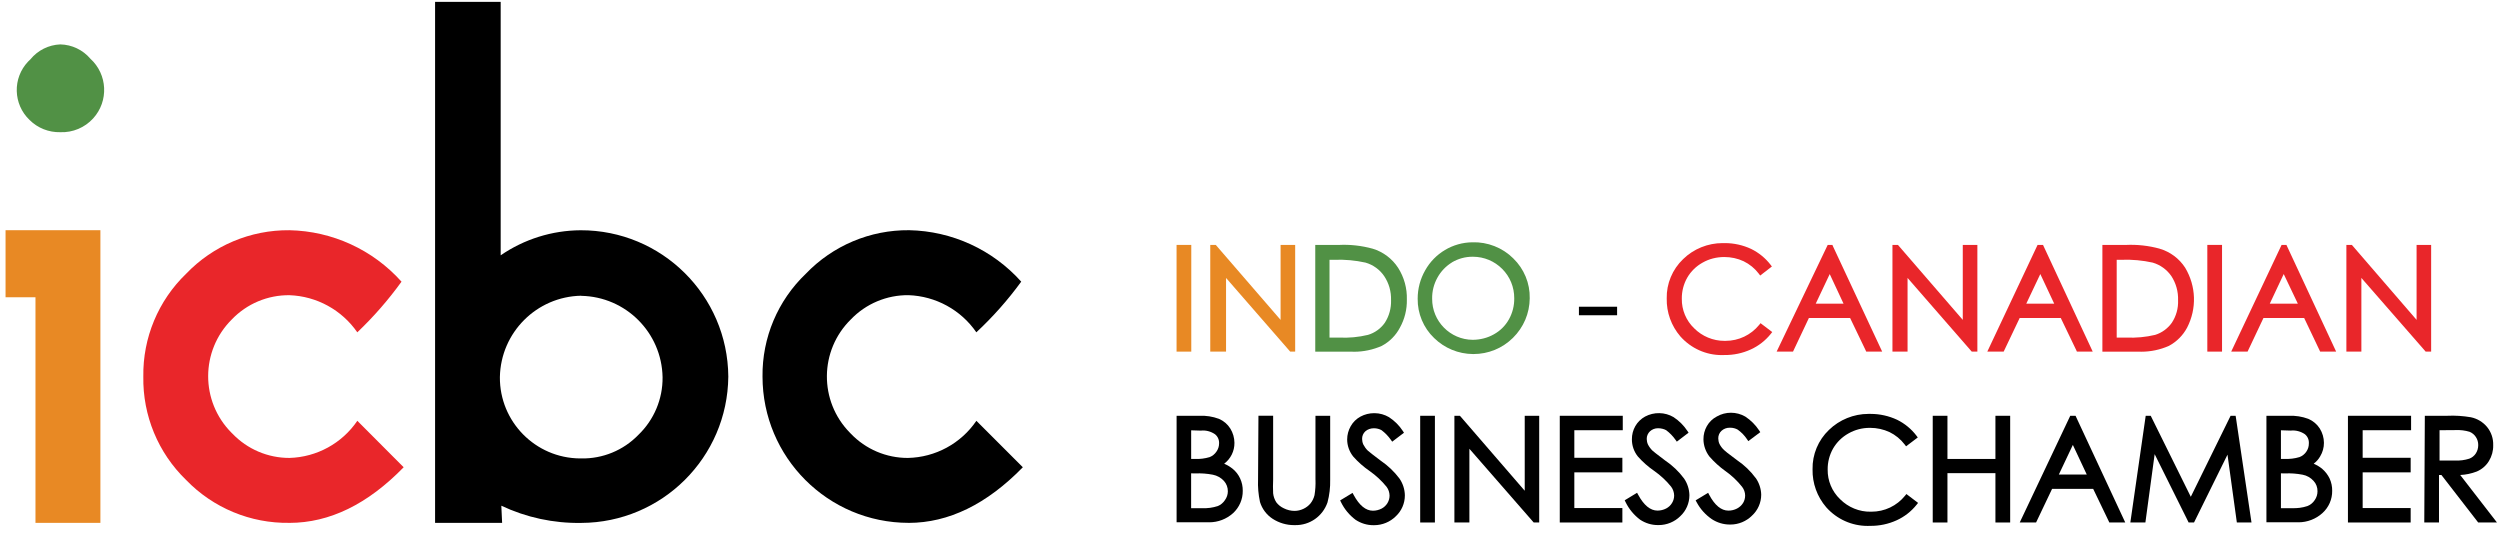
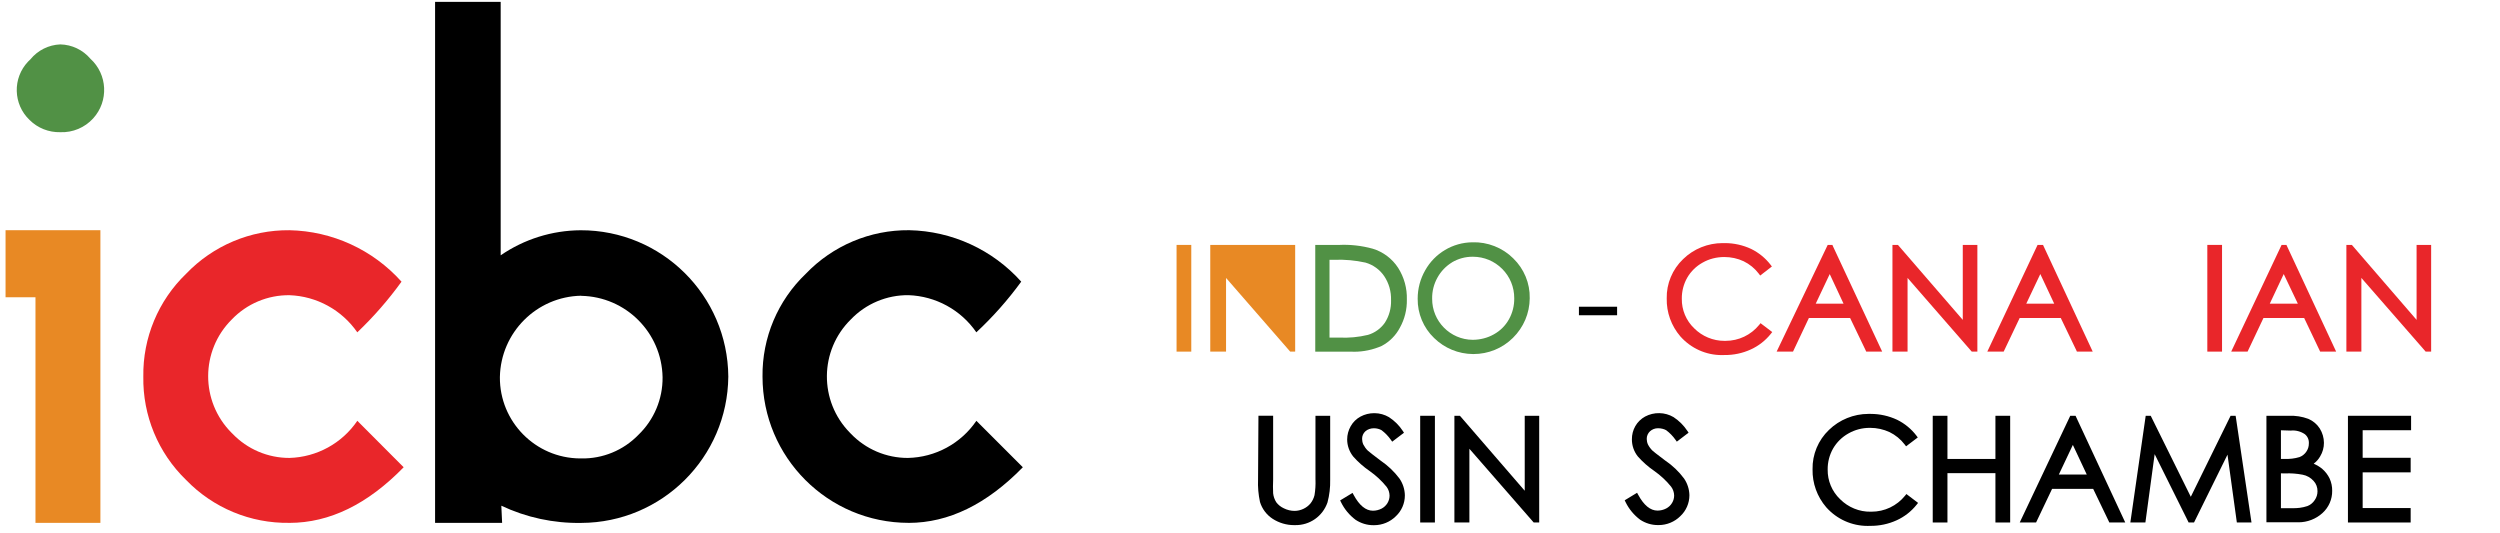
<svg xmlns="http://www.w3.org/2000/svg" width="291" height="62" viewBox="0 0 291 62" fill="none">
  <g clip-path="url(#clip0_137_32)">
    <path d="M4.129 60.86V34.604H0.646V26.798H11.687V60.86H4.129Z" fill="#E88924" />
    <path d="M33.693 60.86C29.165 60.935 24.808 59.125 21.661 55.866C18.406 52.718 16.604 48.36 16.683 43.831C16.615 39.326 18.417 34.996 21.661 31.87C24.801 28.589 29.154 26.755 33.693 26.798C38.682 26.898 43.406 29.068 46.736 32.787C45.205 34.907 43.485 36.881 41.59 38.684C39.788 36.078 36.862 34.475 33.697 34.361C31.163 34.333 28.73 35.357 26.977 37.188C23.331 40.818 23.313 46.715 26.942 50.366C26.977 50.405 27.017 50.441 27.056 50.477C28.79 52.29 31.192 53.311 33.7 53.303C36.873 53.211 39.809 51.605 41.594 48.981L46.986 54.389C42.793 58.697 38.364 60.856 33.7 60.863L33.693 60.86Z" fill="#E9262A" />
    <path d="M58.354 58.861L58.447 60.864H50.643V0.221H58.279V29.718C61.02 27.837 64.257 26.823 67.579 26.802C77.021 26.777 84.707 34.39 84.775 43.834C84.693 53.24 77.06 60.832 67.657 60.867C64.446 60.924 61.263 60.239 58.358 58.865L58.354 58.861ZM67.654 34.422C62.465 34.519 58.283 38.702 58.187 43.892C58.144 49.078 62.315 53.318 67.5 53.361C67.55 53.361 67.604 53.361 67.654 53.361C70.151 53.411 72.557 52.422 74.298 50.627C76.129 48.874 77.153 46.44 77.124 43.906C77.028 38.716 72.846 34.533 67.657 34.436V34.422H67.654Z" fill="black" />
    <path d="M105.768 60.861C96.369 60.853 88.757 53.229 88.757 43.828C88.704 39.312 90.531 34.983 93.796 31.867C96.936 28.587 101.29 26.752 105.829 26.795C110.817 26.895 115.542 29.065 118.871 32.784C117.323 34.911 115.574 36.885 113.647 38.681C111.849 36.071 108.919 34.469 105.754 34.358C103.22 34.33 100.787 35.354 99.034 37.185C95.366 40.794 95.316 46.69 98.924 50.363C98.96 50.402 98.999 50.438 99.034 50.477C100.769 52.291 103.17 53.311 105.679 53.304C108.88 53.236 111.849 51.627 113.651 48.982L119.057 54.389C114.853 58.697 110.425 60.857 105.772 60.864L105.768 60.861Z" fill="black" />
    <path d="M7.016 15.387C5.682 15.419 4.39 14.909 3.444 13.966C1.521 12.135 1.442 9.091 3.276 7.163C3.359 7.074 3.448 6.992 3.537 6.91C4.393 5.857 5.66 5.222 7.02 5.168C8.369 5.197 9.642 5.803 10.517 6.831C12.526 8.659 12.672 11.768 10.845 13.781C9.867 14.855 8.468 15.444 7.02 15.387H7.016Z" fill="#519145" />
    <path d="M138.665 28.508H136.952V40.929H138.665V28.508Z" fill="#E88924" />
-     <path d="M149.06 28.508V37.235L141.516 28.508H140.874V40.929H142.712V32.352L150.102 40.84L150.18 40.929H150.758V28.508H149.06Z" fill="#E88924" />
+     <path d="M149.06 28.508L141.516 28.508H140.874V40.929H142.712V32.352L150.102 40.84L150.18 40.929H150.758V28.508H149.06Z" fill="#E88924" />
    <path d="M162.734 31.163C162.042 30.103 160.993 29.314 159.776 28.947C158.484 28.593 157.153 28.443 155.829 28.511H153.096V40.932H157.239C157.367 40.94 157.496 40.943 157.624 40.943C158.719 40.943 159.822 40.711 160.839 40.261C161.746 39.779 162.477 39.041 162.948 38.141C163.505 37.142 163.783 36.007 163.758 34.875C163.797 33.562 163.444 32.28 162.738 31.167L162.734 31.163ZM161.92 34.947C161.945 35.878 161.699 36.781 161.203 37.556C160.729 38.241 160.022 38.748 159.233 38.98C158.138 39.244 157.021 39.351 155.872 39.294H154.755V30.239H155.344C156.539 30.196 157.77 30.306 158.944 30.567C159.829 30.82 160.604 31.381 161.121 32.141C161.674 32.969 161.949 33.936 161.917 34.954L161.92 34.947Z" fill="#519145" />
    <path d="M176.151 30.081C174.895 28.828 173.143 28.143 171.38 28.204C169.1 28.229 167.005 29.475 165.892 31.466C165.317 32.469 165.014 33.615 165.018 34.768C164.993 36.488 165.689 38.159 166.93 39.344C168.144 40.532 169.753 41.196 171.452 41.211H171.512C173.239 41.211 174.867 40.547 176.101 39.333C177.35 38.105 178.046 36.463 178.06 34.718C178.099 32.98 177.4 31.291 176.151 30.085V30.081ZM169.014 30.535C169.732 30.11 170.552 29.885 171.387 29.885H171.462C172.747 29.889 173.953 30.392 174.859 31.302C175.766 32.212 176.262 33.422 176.258 34.714C176.272 35.575 176.058 36.428 175.634 37.181C175.227 37.909 174.624 38.509 173.885 38.916C173.15 39.337 172.276 39.551 171.423 39.554C168.804 39.537 166.684 37.391 166.702 34.768C166.684 33.908 166.902 33.055 167.326 32.301C167.726 31.577 168.315 30.967 169.018 30.538L169.014 30.535Z" fill="#519145" />
    <path d="M183.787 35.703H188.23V36.695H183.787V35.703Z" fill="black" />
    <path d="M204.926 37.62L204.769 37.816C203.802 39.001 202.378 39.676 200.848 39.676H200.712C199.406 39.676 198.132 39.148 197.208 38.22C196.269 37.327 195.741 36.075 195.763 34.772C195.752 33.908 195.973 33.055 196.401 32.309C196.826 31.581 197.44 30.981 198.182 30.57C198.946 30.135 199.795 29.921 200.698 29.917C201.49 29.917 202.257 30.078 202.96 30.41C203.652 30.745 204.266 31.249 204.73 31.863L204.887 32.073L206.247 31.02L206.09 30.813C205.494 30.042 204.719 29.41 203.841 28.979C202.889 28.532 201.836 28.297 200.794 28.297C200.691 28.297 200.598 28.297 200.501 28.297C198.799 28.297 197.136 28.968 195.92 30.157C194.667 31.349 193.968 33.023 194.007 34.736C193.971 36.36 194.539 37.931 195.598 39.162C196.837 40.554 198.585 41.336 200.419 41.332C200.523 41.332 200.623 41.332 200.723 41.325C201.782 41.339 202.842 41.114 203.795 40.675C204.698 40.265 205.501 39.637 206.122 38.862L206.289 38.651L204.93 37.62H204.926Z" fill="#E9262A" />
    <path d="M213.359 28.658L213.287 28.508H212.745L206.8 40.929H208.705L210.554 37.017H215.353L217.162 40.779L217.23 40.929H219.086L213.355 28.661L213.359 28.658ZM214.59 35.35H211.35L212.98 31.902L214.59 35.35Z" fill="#E9262A" />
    <path d="M228.467 37.234L220.999 28.6L220.924 28.507H220.281V40.928H222.04V32.351L229.434 40.839L229.513 40.928H230.166V28.507H228.467V37.234Z" fill="#E9262A" />
    <path d="M237.813 28.507H237.174L231.322 40.928H233.227L235.09 37.016H239.875L241.684 40.778L241.752 40.928H243.593L237.877 28.66L237.809 28.51L237.813 28.507ZM239.112 35.349H235.857L237.492 31.898L239.112 35.349Z" fill="#E9262A" />
-     <path d="M251.384 28.946C250.092 28.593 248.764 28.447 247.437 28.511H244.718V40.932H248.875C249 40.939 249.125 40.939 249.246 40.939C250.342 40.939 251.441 40.711 252.458 40.261C253.36 39.779 254.096 39.044 254.581 38.134C255.719 35.917 255.637 33.315 254.356 31.166C253.664 30.096 252.611 29.307 251.38 28.95L251.384 28.946ZM253.528 34.95C253.564 35.882 253.314 36.781 252.811 37.556C252.336 38.234 251.633 38.744 250.859 38.98C249.763 39.24 248.647 39.344 247.498 39.294H246.384V30.238H246.973C248.168 30.195 249.4 30.306 250.57 30.567C251.455 30.824 252.229 31.384 252.747 32.137C253.289 32.976 253.56 33.943 253.528 34.953V34.95Z" fill="#E9262A" />
    <path d="M258.645 28.507H256.932V40.928H258.645V28.507Z" fill="#E9262A" />
    <path d="M266.139 28.507H265.578L259.712 40.928H261.617L263.466 37.016H268.205L270.067 40.928H271.927L266.21 28.66L266.142 28.51L266.139 28.507ZM267.47 35.349H264.201L265.825 31.898L267.47 35.349Z" fill="#E9262A" />
    <path d="M281.29 28.507V37.234L273.836 28.6L273.761 28.507H273.119V40.928H274.864V32.351L282.272 40.839L282.347 40.928H282.985V28.507H281.29Z" fill="#E9262A" />
-     <path d="M143.496 54.578C143.186 54.332 142.851 54.132 142.494 53.975C143.25 53.408 143.703 52.501 143.689 51.544C143.686 50.959 143.518 50.381 143.207 49.881C142.893 49.381 142.44 48.992 141.887 48.753C141.152 48.482 140.388 48.361 139.614 48.4H136.956V60.789H140.517C140.595 60.792 140.674 60.796 140.752 60.796C141.78 60.796 142.761 60.421 143.532 59.729C144.26 59.058 144.67 58.108 144.656 57.13C144.663 56.634 144.563 56.156 144.356 55.703C144.164 55.274 143.868 54.889 143.5 54.586L143.496 54.578ZM140.817 53.204C140.249 53.376 139.66 53.45 139.061 53.422H138.651V50.088L139.785 50.124C140.371 50.056 140.952 50.224 141.42 50.541C141.744 50.795 141.923 51.191 141.901 51.616C141.901 51.958 141.794 52.287 141.594 52.569C141.398 52.861 141.123 53.079 140.82 53.201L140.817 53.204ZM142.922 57.184C142.922 57.548 142.804 57.912 142.583 58.215C142.376 58.53 142.087 58.769 141.759 58.904C141.166 59.097 140.556 59.183 139.914 59.151H138.647V55.096L139.129 55.107C139.821 55.075 140.506 55.128 141.177 55.257C141.673 55.353 142.13 55.61 142.469 55.981C142.765 56.313 142.925 56.738 142.922 57.188V57.184Z" fill="black" />
    <path d="M153.124 55.845C153.145 56.449 153.106 57.059 153.01 57.637C152.921 58.001 152.756 58.333 152.528 58.615C152.303 58.879 152.021 59.09 151.711 59.233C151.386 59.386 151.044 59.465 150.694 59.468C150.266 59.468 149.834 59.365 149.441 59.168C149.092 59.011 148.785 58.765 148.564 58.472C148.357 58.148 148.232 57.791 148.193 57.423C148.168 56.898 148.168 56.37 148.193 55.831V48.393H146.483L146.437 55.824C146.401 56.688 146.476 57.559 146.662 58.43C146.908 59.236 147.432 59.932 148.143 60.393C148.888 60.871 149.745 61.124 150.623 61.124C150.665 61.124 150.708 61.124 150.751 61.124C152.45 61.153 153.955 60.104 154.519 58.487C154.748 57.627 154.855 56.731 154.833 55.838V48.4H153.12V55.849L153.124 55.845Z" fill="black" />
    <path d="M160.718 53.625C159.954 53.051 159.39 52.612 159.215 52.455C159.001 52.248 158.826 52.001 158.691 51.741C158.598 51.537 158.552 51.319 158.548 51.095C158.541 50.759 158.677 50.434 158.926 50.206C159.198 49.959 159.572 49.849 159.922 49.849C160.243 49.849 160.557 49.931 160.807 50.07C161.228 50.384 161.592 50.763 161.895 51.191L162.052 51.412L163.423 50.37L163.291 50.167C162.873 49.524 162.331 48.985 161.678 48.557C161.174 48.261 160.6 48.1 160.022 48.093H159.947C159.394 48.093 158.851 48.228 158.366 48.489C157.888 48.746 157.492 49.132 157.228 49.599C156.957 50.07 156.81 50.606 156.81 51.152C156.81 51.866 157.06 52.569 157.517 53.143C158.081 53.779 158.719 54.343 159.412 54.817C160.165 55.346 160.835 55.97 161.399 56.666C161.621 56.966 161.738 57.323 161.745 57.687C161.745 57.994 161.663 58.29 161.506 58.551C161.342 58.826 161.107 59.051 160.818 59.201C160.507 59.361 160.157 59.447 159.808 59.447C158.98 59.447 158.223 58.829 157.567 57.612L157.438 57.373L155.993 58.248L156.097 58.462C156.486 59.261 157.067 59.964 157.792 60.507C158.409 60.914 159.123 61.132 159.851 61.132C159.89 61.132 159.918 61.132 159.958 61.132C160.896 61.132 161.81 60.753 162.466 60.1C163.141 59.475 163.53 58.587 163.526 57.659C163.515 56.973 163.305 56.306 162.912 55.721C162.302 54.903 161.563 54.2 160.736 53.639L160.718 53.625Z" fill="black" />
    <path d="M167.023 48.397H165.31V60.818H167.023V48.397Z" fill="black" />
    <path d="M177.478 57.123L169.935 48.397H169.292V60.818H171.037V52.237L178.445 60.729L178.524 60.818H179.163V48.397H177.478V57.123Z" fill="black" />
-     <path d="M181.557 60.818H188.844V59.137H183.252V54.982H188.844V53.286H183.252V50.078H188.89V48.397H181.557V60.818Z" fill="black" />
    <path d="M193.854 53.626C192.737 52.787 192.426 52.523 192.351 52.455C192.137 52.248 191.959 52.005 191.823 51.741C191.73 51.534 191.684 51.32 191.68 51.095C191.673 50.76 191.809 50.438 192.055 50.206C192.308 49.974 192.637 49.846 192.99 49.846C193.333 49.849 193.672 49.925 193.936 50.071C194.357 50.385 194.724 50.76 195.024 51.188L195.181 51.409L196.551 50.364L196.416 50.164C195.991 49.521 195.452 48.982 194.803 48.554C194.3 48.258 193.729 48.097 193.151 48.09C192.58 48.076 191.998 48.215 191.491 48.486C191.017 48.747 190.621 49.129 190.353 49.596C190.085 50.067 189.946 50.603 189.953 51.142C189.95 51.859 190.192 52.566 190.646 53.133C191.209 53.769 191.848 54.333 192.54 54.807C193.297 55.336 193.964 55.96 194.524 56.656C194.746 56.956 194.863 57.313 194.871 57.677C194.871 57.977 194.789 58.277 194.631 58.537C194.467 58.816 194.228 59.037 193.943 59.187C193.632 59.348 193.286 59.433 192.933 59.433C192.101 59.433 191.349 58.816 190.688 57.599L190.556 57.359L189.115 58.234L189.218 58.448C189.607 59.248 190.189 59.951 190.91 60.493C191.527 60.9 192.241 61.118 192.969 61.118C193.008 61.118 193.04 61.118 193.076 61.118C194.014 61.118 194.928 60.74 195.584 60.086C196.259 59.462 196.648 58.573 196.648 57.645C196.633 56.953 196.423 56.289 196.03 55.707C195.424 54.889 194.689 54.19 193.854 53.622V53.626Z" fill="black" />
-     <path d="M204.366 55.649C203.763 54.828 203.024 54.125 202.189 53.561C201.055 52.726 200.766 52.469 200.687 52.39C200.466 52.187 200.284 51.944 200.148 51.68C200.056 51.477 200.009 51.259 200.006 51.034C199.998 50.699 200.134 50.374 200.384 50.145C200.634 49.917 200.969 49.785 201.322 49.785C201.344 49.785 201.344 49.785 201.394 49.785C201.711 49.785 202.022 49.867 202.271 50.01C202.696 50.313 203.06 50.688 203.349 51.12L203.503 51.348L204.898 50.302L204.762 50.099C204.338 49.456 203.799 48.917 203.146 48.486C202.122 47.897 200.851 47.897 199.841 48.478C199.353 48.732 198.953 49.117 198.682 49.592C198.414 50.063 198.275 50.599 198.282 51.145C198.289 51.852 198.532 52.555 198.971 53.133C199.517 53.761 200.134 54.325 200.805 54.807C201.551 55.328 202.214 55.953 202.778 56.663C203.003 56.952 203.131 57.312 203.135 57.677C203.135 57.984 203.053 58.28 202.9 58.537C202.728 58.815 202.486 59.04 202.189 59.194C201.886 59.351 201.544 59.436 201.194 59.436H201.183C200.355 59.436 199.602 58.819 198.956 57.605L198.828 57.362L197.372 58.241L197.49 58.458C197.907 59.244 198.518 59.925 199.26 60.432C199.888 60.839 200.612 61.057 201.354 61.057C201.379 61.057 201.404 61.057 201.429 61.057C202.364 61.057 203.274 60.678 203.927 60.025C204.612 59.401 205.005 58.512 205.005 57.58C204.987 56.888 204.769 56.224 204.373 55.646L204.366 55.649Z" fill="black" />
    <path d="M221.748 57.701C220.784 58.886 219.368 59.561 217.837 59.561H217.758C216.427 59.59 215.129 59.05 214.186 58.105C213.248 57.212 212.72 55.959 212.741 54.653C212.731 53.793 212.952 52.94 213.38 52.194C213.805 51.466 214.418 50.866 215.161 50.452C215.91 50.024 216.763 49.802 217.63 49.802C217.651 49.802 217.673 49.802 217.698 49.802C218.469 49.802 219.246 49.974 219.939 50.295C220.631 50.63 221.241 51.13 221.709 51.744L221.866 51.951L223.229 50.92L223.072 50.709C222.483 49.934 221.705 49.295 220.82 48.86C219.867 48.414 218.808 48.178 217.762 48.178C217.659 48.178 217.573 48.175 217.48 48.178C215.778 48.178 214.115 48.853 212.895 50.038C211.642 51.23 210.946 52.901 210.982 54.621C210.946 56.245 211.514 57.816 212.574 59.047C213.812 60.439 215.56 61.217 217.394 61.217C217.498 61.217 217.598 61.214 217.698 61.21C218.758 61.221 219.814 60.999 220.774 60.56C221.677 60.15 222.479 59.522 223.097 58.747L223.264 58.537L221.905 57.505L221.748 57.701Z" fill="black" />
    <path d="M232.268 53.422H226.683V48.397H224.97V60.818H226.683V55.075H232.268V60.818H233.984V48.397H232.268V53.422Z" fill="black" />
    <path d="M241.599 48.397H240.978L235.272 60.447L235.097 60.818H236.999L238.862 56.906H243.647L245.456 60.668L245.524 60.818H247.38L241.663 48.546L241.595 48.397H241.599ZM242.901 55.239H239.647L241.281 51.787L242.901 55.239Z" fill="black" />
    <path d="M260.226 48.397H259.641L255.009 57.827L250.345 48.397H249.76L247.972 60.818H249.724L250.802 52.862L254.684 60.671L254.756 60.818H255.384L259.28 52.922L260.369 60.818H262.074L260.262 48.618L260.226 48.397Z" fill="black" />
    <path d="M270.317 54.578C270.007 54.332 269.671 54.132 269.314 53.975C269.621 53.743 269.882 53.45 270.071 53.115C270.356 52.644 270.51 52.098 270.506 51.544C270.503 50.955 270.335 50.381 270.021 49.877C269.7 49.378 269.243 48.992 268.686 48.753C267.955 48.482 267.191 48.364 266.424 48.4H263.812V60.789H267.327C267.402 60.792 267.477 60.796 267.548 60.796C268.565 60.796 269.568 60.414 270.324 59.729C271.067 59.065 271.48 58.115 271.466 57.127C271.473 56.631 271.373 56.152 271.166 55.696C270.96 55.271 270.678 54.9 270.314 54.585L270.317 54.578ZM267.666 53.204C267.106 53.375 266.517 53.443 265.924 53.418H265.5V50.084L266.652 50.12C267.231 50.056 267.819 50.224 268.283 50.538C268.604 50.795 268.779 51.191 268.751 51.619C268.754 51.962 268.654 52.29 268.458 52.572C268.262 52.865 267.983 53.083 267.666 53.204ZM265.5 59.151V55.096L265.967 55.107C266.663 55.071 267.355 55.128 268.03 55.257C268.519 55.349 268.972 55.606 269.307 55.985C269.607 56.309 269.764 56.734 269.757 57.184C269.757 57.552 269.65 57.905 269.432 58.215C269.225 58.53 268.929 58.772 268.59 58.904C268.005 59.101 267.391 59.176 266.763 59.151H265.496H265.5Z" fill="black" />
    <path d="M273.3 60.818H280.601V59.137H275.013V54.982H280.601V53.286H275.013V50.078H280.651V48.397H273.3V60.818Z" fill="black" />
-     <path d="M286.372 55.289C287.028 55.26 287.671 55.124 288.295 54.885C288.884 54.635 289.376 54.214 289.712 53.664C290.051 53.104 290.226 52.465 290.208 51.83C290.236 51.055 289.983 50.299 289.491 49.695C289.012 49.121 288.349 48.721 287.606 48.568C286.7 48.414 285.776 48.353 284.877 48.396H282.25L282.186 60.818H283.899V55.289H284.181L288.381 60.714L288.459 60.818H290.647L286.368 55.289H286.372ZM287.424 53.39C286.886 53.561 286.318 53.636 285.747 53.604H283.963V50.077L285.808 50.063C286.375 50.035 286.939 50.102 287.453 50.259C287.753 50.377 288.013 50.595 288.188 50.863C288.374 51.141 288.47 51.466 288.466 51.805C288.47 52.151 288.374 52.487 288.188 52.776C288.003 53.061 287.735 53.276 287.424 53.39Z" fill="black" />
  </g>
  <defs>
    <clipPath id="clip0_137_32">
      <rect width="290" height="61" fill="white" transform="translate(0.646 0.221)" />
    </clipPath>
  </defs>
</svg>